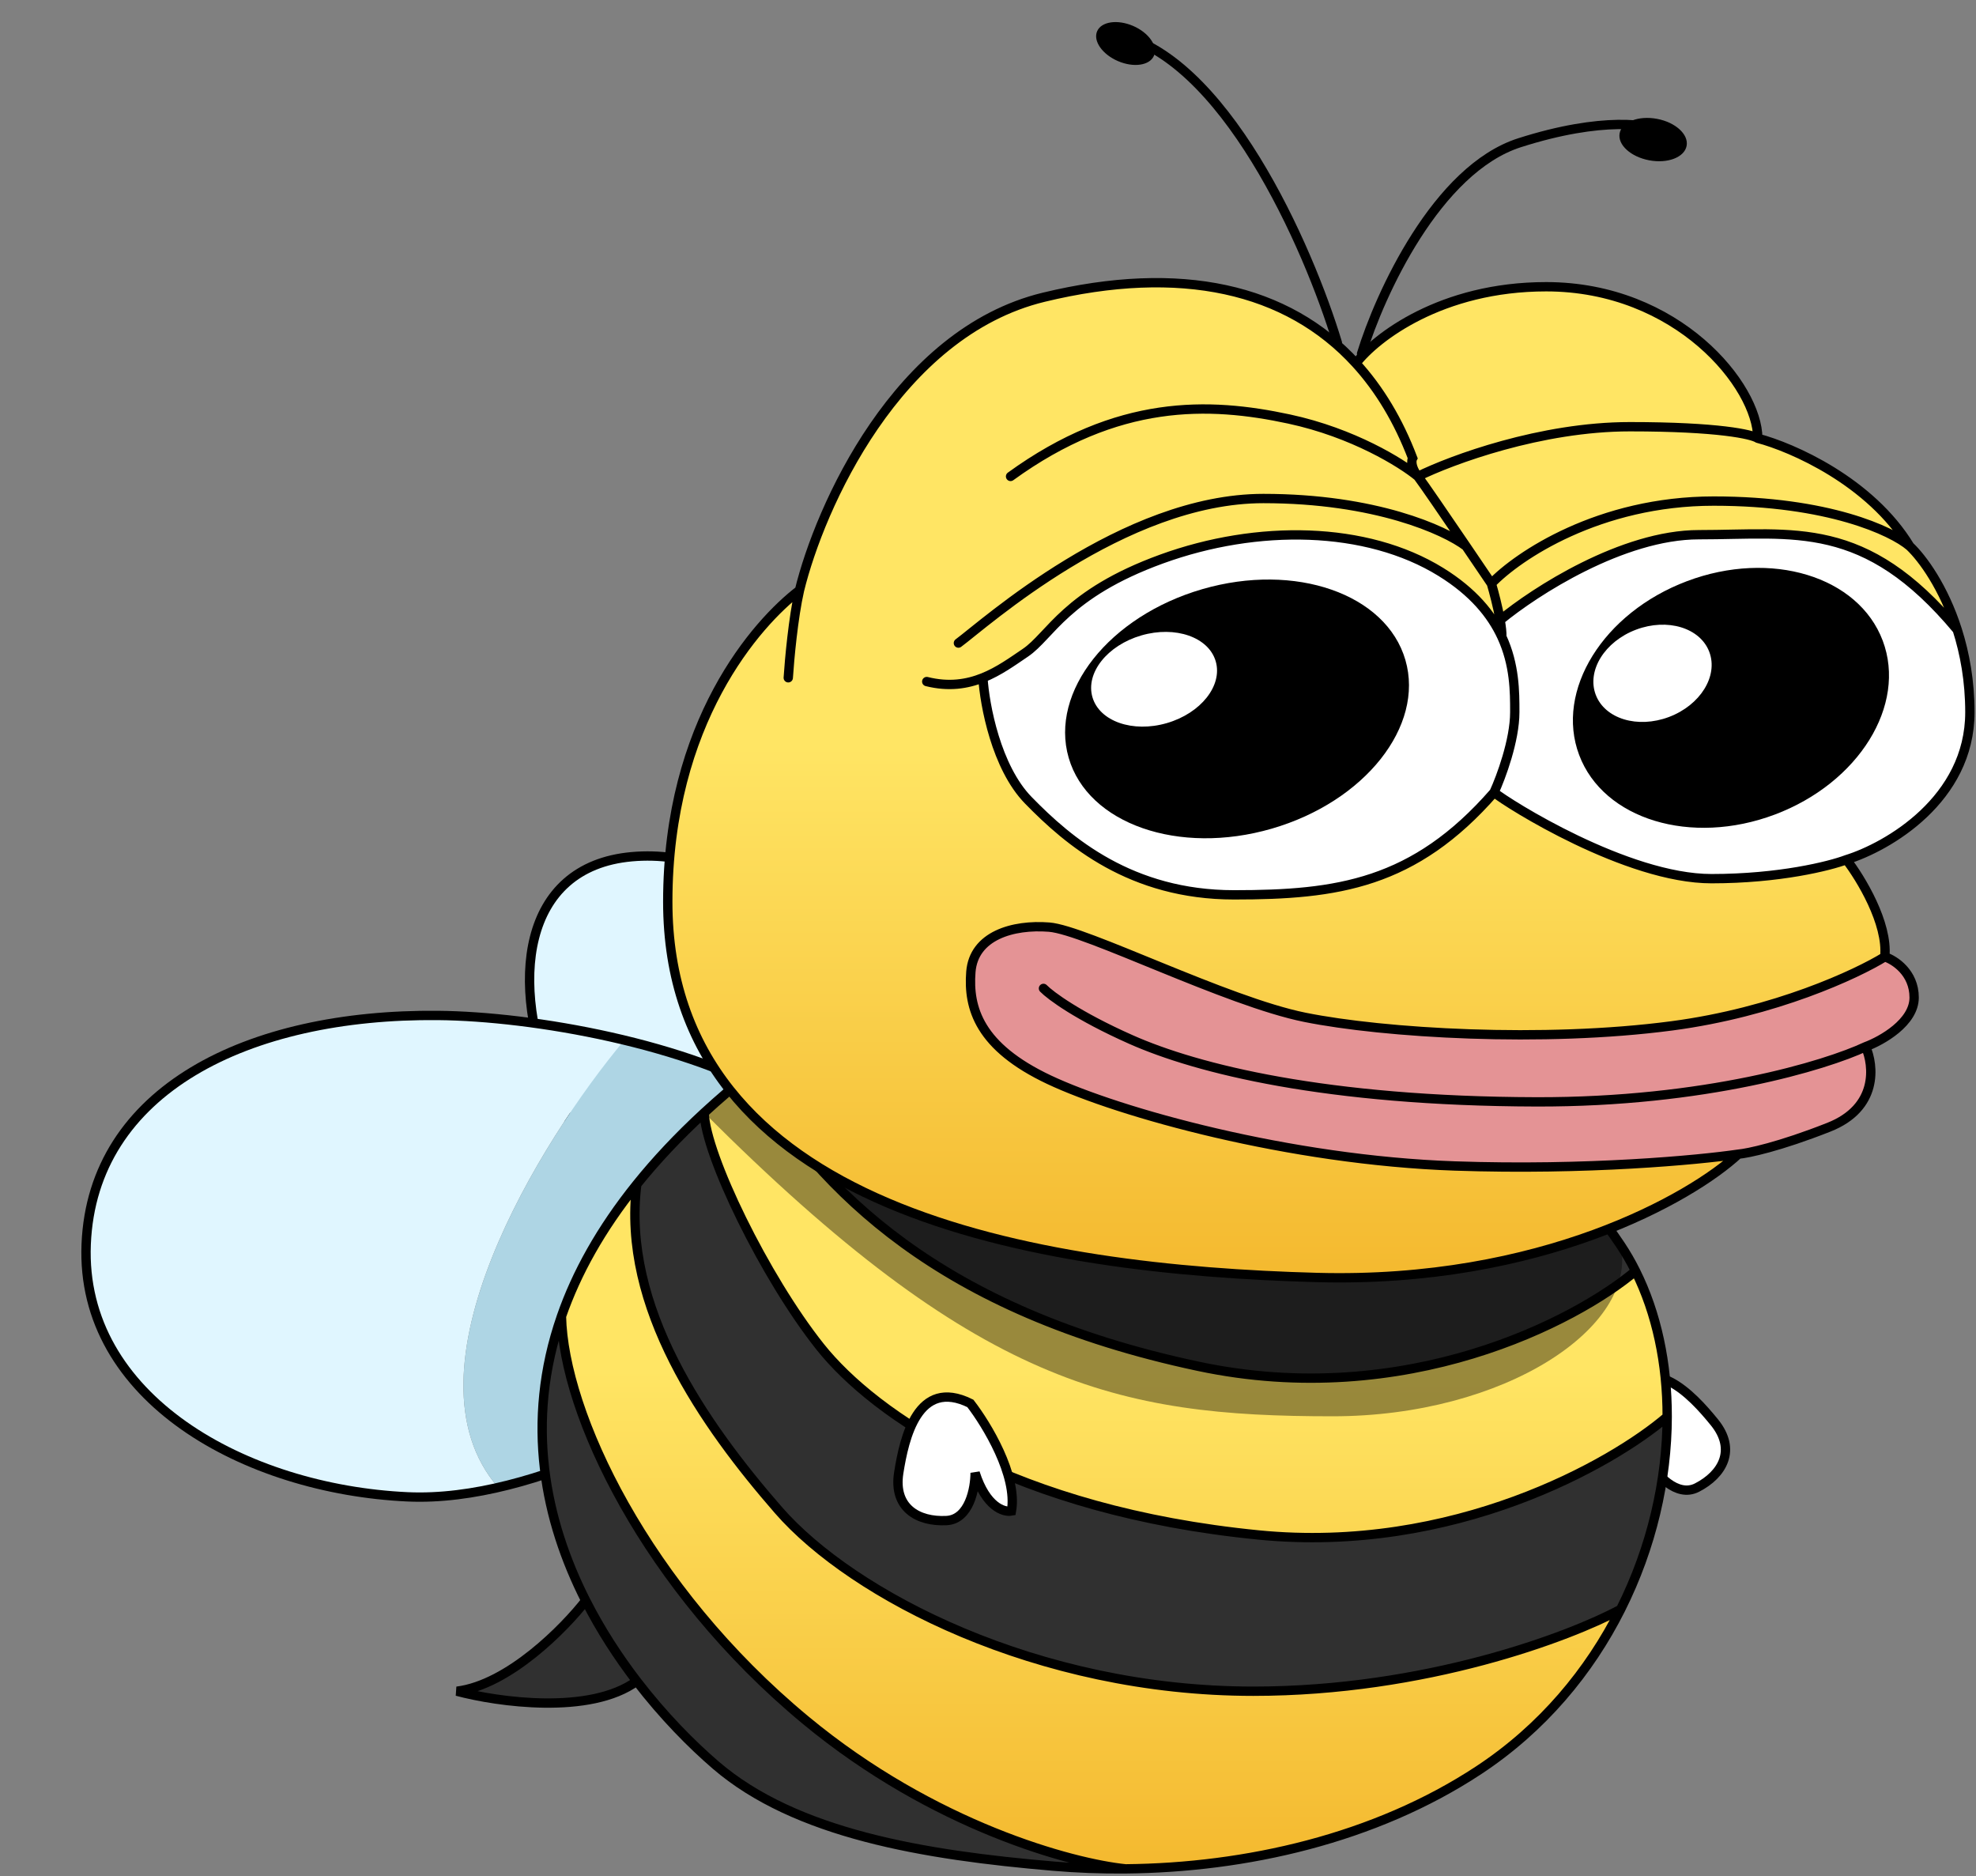
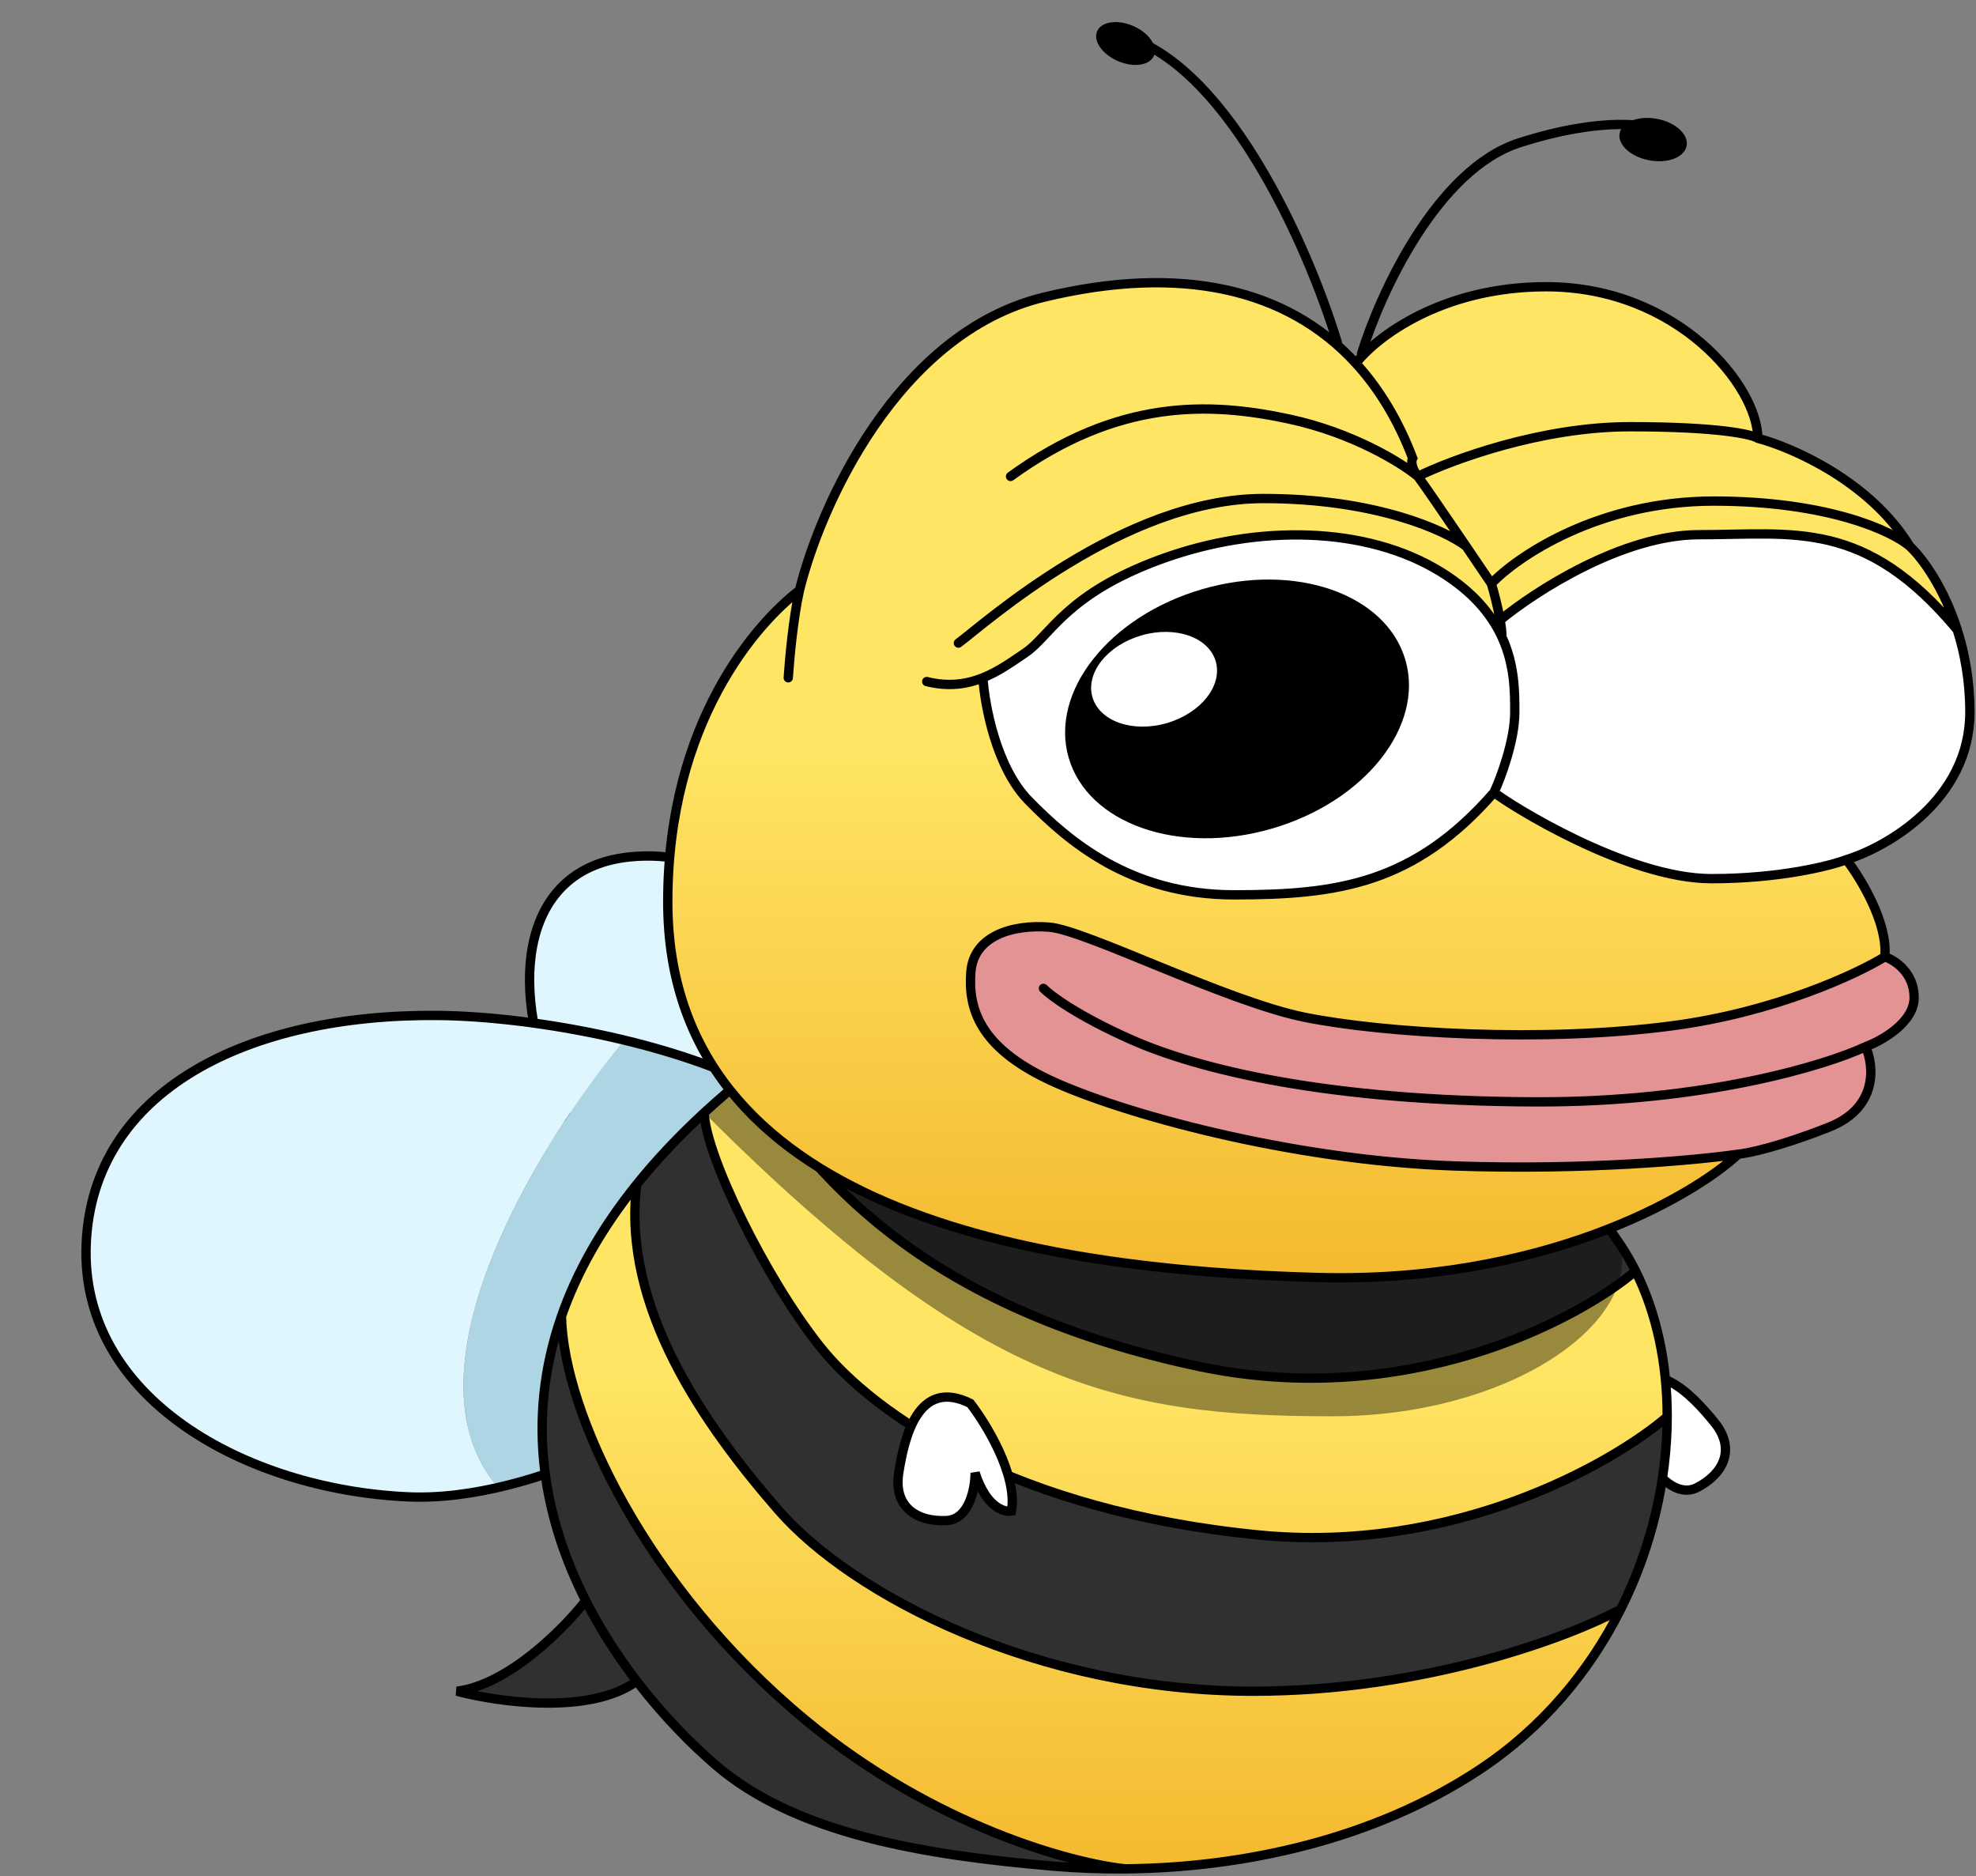
<svg xmlns="http://www.w3.org/2000/svg" width="592" height="562" viewBox="0 0 592 562" fill="none">
  <rect x="0" y="0" width="592" height="562" fill="#808080" stroke="none" />
  <path d="M484.637 418.806C483.582 426.709 483.207 444.586 490.148 452.871C492.336 452.112 496.135 447.975 493.83 437.51C496.148 441.507 502.313 448.717 508.428 445.577C516.072 441.653 520.296 434.244 513.625 426.031C506.955 417.818 494.327 404.157 484.637 418.806Z" fill="white" stroke="black" stroke-width="2.795" stroke-linecap="round" />
  <path d="M227.399 392.56C211.519 381.419 177.028 352.702 166.107 326.957C152.455 294.777 156.113 259.586 189.274 256.616C222.435 253.646 253.227 282.193 270.757 319.822C288.287 357.451 306.259 445.637 227.399 392.56Z" fill="#E0F6FF" stroke="black" stroke-width="2.795" stroke-linecap="round" />
  <path fill-rule="evenodd" clip-rule="evenodd" d="M122.062 448.352C130.828 448.759 140.033 447.658 149.249 445.547C119.007 410.695 161.849 341.699 187.051 311.557C166.995 306.724 146.51 304.309 131.223 304.163C74.204 303.62 27.71 326.55 25.82 372.691C23.929 418.832 73.546 446.098 122.062 448.352Z" fill="#E0F6FF" />
  <path d="M187.051 311.557C241.804 324.754 293.352 355.982 227.156 408.292C212.556 419.211 180.838 438.313 149.249 445.547C119.007 410.695 161.849 341.699 187.051 311.557Z" fill="#AED5E4" />
  <path d="M227.156 408.292C208.296 422.397 160.875 450.154 122.062 448.352C73.546 446.098 23.929 418.832 25.82 372.691C27.71 326.55 74.204 303.62 131.223 304.163C188.243 304.706 317.599 336.821 227.156 408.292Z" stroke="black" stroke-width="2.795" stroke-linecap="round" />
  <path d="M315.558 558.975C276.677 555.652 238.325 549.283 214.398 528.687C207.261 522.544 198.782 514.014 190.764 503.561C185.257 496.382 179.967 488.296 175.481 479.454C163.363 455.576 157.1 426.188 168.209 394.267C168.813 423.183 193.474 475.586 241.39 515.271C279.722 547.018 321.246 558.177 337.216 559.788C329.845 559.858 322.595 559.576 315.558 558.975Z" fill="#303030" />
  <path d="M377.073 459.777C435.363 465.521 482.966 438.561 499.482 424.363C499.452 443.353 494.848 463.514 485.535 482.055C470.388 490.229 427.172 506.579 375.477 506.579C310.859 506.579 255.449 477.86 233.211 452.331C210.972 426.803 186.114 391.438 190.782 354.731C196.488 347.64 203.182 340.489 210.972 333.307C211.337 345.912 229.195 382.661 245.709 403.402C262.223 424.144 304.211 452.597 377.073 459.777Z" fill="#303030" />
  <path fill-rule="evenodd" clip-rule="evenodd" d="M443.069 530.201C411.843 550.796 373.085 559.45 337.216 559.788C321.246 558.177 279.722 547.018 241.39 515.271C193.474 475.586 168.813 423.183 168.209 394.267C172.676 381.433 179.951 368.19 190.782 354.731C186.114 391.438 210.972 426.803 233.211 452.331C255.449 477.86 310.859 506.579 375.477 506.579C427.172 506.579 470.388 490.229 485.535 482.055C476.179 500.679 462.071 517.67 443.069 530.201ZM224.56 321.655C219.7 325.545 215.176 329.431 210.972 333.307C211.337 345.912 229.195 382.661 245.709 403.402C262.223 424.144 304.211 452.597 377.073 459.777C435.363 465.521 482.966 438.561 499.482 424.363C499.508 408.443 496.32 393.344 490 380.71C472.213 395.72 421.109 422.442 358.99 409.253C281.342 392.766 245.958 356.646 224.56 321.655ZM265.29 295.574C351.264 254.343 424.726 304.696 463.396 345.625C449.166 358.188 409.3 379.545 363.677 364.469C306.649 345.625 275.667 313.692 265.29 295.574Z" fill="url(#paint0_linear_21_5026)" />
  <path d="M485.535 372.986C487.165 375.438 488.654 378.019 490 380.71C472.213 395.72 421.109 422.442 358.99 409.253C281.342 392.766 245.958 356.646 224.56 321.655C226.072 320.445 227.617 319.234 229.195 318.023C241.424 308.636 253.475 301.24 265.29 295.574C275.667 313.692 306.649 345.625 363.677 364.469C409.3 379.545 449.166 358.188 463.396 345.625C473.068 355.862 480.564 365.509 485.535 372.986Z" fill="#303030" />
  <path d="M136.899 506.579C152.41 504.638 169.083 487.687 175.481 479.454C179.967 488.296 185.257 496.382 190.764 503.561C176.826 513.777 149.046 509.83 136.899 506.579Z" fill="#303030" />
  <path d="M499.482 424.363C482.966 438.561 435.363 465.521 377.073 459.777C304.211 452.597 262.223 424.144 245.709 403.402C229.195 382.661 211.337 345.912 210.972 333.307M499.482 424.363C499.452 443.353 494.848 463.514 485.535 482.055M499.482 424.363C499.508 408.443 496.32 393.344 490 380.71M210.972 333.307C203.182 340.489 196.488 347.64 190.782 354.731M210.972 333.307C215.176 329.431 219.7 325.545 224.56 321.655M485.535 482.055C476.179 500.679 462.071 517.67 443.069 530.201C411.843 550.796 373.085 559.45 337.216 559.788M485.535 482.055C470.388 490.229 427.172 506.579 375.477 506.579C310.859 506.579 255.449 477.86 233.211 452.331C210.972 426.803 186.114 391.438 190.782 354.731M190.782 354.731C179.951 368.19 172.676 381.433 168.209 394.267M490 380.71C488.654 378.018 487.165 375.438 485.535 372.986C480.564 365.509 473.068 355.862 463.396 345.625M490 380.71C472.213 395.72 421.109 422.442 358.99 409.253C281.342 392.766 245.958 356.646 224.56 321.655M224.56 321.655C226.072 320.445 227.617 319.234 229.195 318.023C241.424 308.636 253.475 301.24 265.29 295.574M337.216 559.788C329.845 559.858 322.595 559.576 315.558 558.975C276.677 555.652 238.325 549.283 214.398 528.687C207.261 522.544 198.782 514.014 190.764 503.561M337.216 559.788C321.246 558.177 279.722 547.018 241.39 515.271C193.474 475.586 168.813 423.183 168.209 394.267M168.209 394.267C157.1 426.188 163.363 455.576 175.481 479.454M463.396 345.625C449.166 358.188 409.3 379.545 363.677 364.469C306.649 345.625 275.667 313.692 265.29 295.574M463.396 345.625C424.726 304.696 351.264 254.343 265.29 295.574M175.481 479.454C169.083 487.687 152.41 504.638 136.899 506.579C149.046 509.83 176.826 513.777 190.764 503.561M175.481 479.454C179.967 488.296 185.257 496.382 190.764 503.561" stroke="black" stroke-width="2.795" stroke-linecap="round" />
  <path d="M290.71 420.368C295.588 426.675 304.88 441.952 303.032 452.601C300.758 453.042 295.397 451.369 292.14 441.16C292.14 445.781 290.424 455.11 283.559 455.462C274.978 455.902 267.608 451.611 269.258 441.16C270.908 430.709 274.979 412.557 290.71 420.368Z" fill="white" stroke="black" stroke-width="2.795" stroke-linecap="round" />
  <g opacity="0.4">
    <path d="M224.559 321.667C226.072 320.457 227.616 319.246 229.194 318.035C241.424 308.648 253.474 301.252 265.289 295.586C351.263 254.355 424.725 304.708 463.396 345.637C473.068 355.874 483.642 364.221 485.534 372.998C490.809 397.474 450.816 424.226 399.255 424.226C334.803 424.226 292.776 415.124 210.971 333.319C215.176 329.443 219.699 325.557 224.559 321.667Z" fill="black" />
  </g>
  <path d="M520.789 345.711C506.689 358.78 461.711 384.466 394.599 382.652C310.708 380.385 200.059 362.755 200.059 270.119C200.059 216.276 226.813 186.512 239.521 176.814C245.584 151.995 268.706 99.692 312.692 89.036C353.66 79.111 385.659 86.337 406.227 108.837C413.263 116.535 418.961 126.019 423.223 137.216C422.849 137.882 422.639 139.913 424.787 142.706C426.26 144.62 433.031 154.508 439.222 163.61C442.063 167.788 444.782 171.8 446.81 174.799C447.545 177.283 448.756 181.849 449.438 185.75C449.779 187.696 449.987 189.476 449.94 190.749C446.885 184.13 441.422 177.334 431.655 171.3C409.38 157.538 376.728 157.002 347.994 167.451C319.261 177.899 314.69 190.47 307.18 195.531C303.401 198.078 299.304 201.084 294.476 203.019C294.993 211.131 298.438 229.826 308.082 239.71C320.136 252.066 338.82 268.037 369.708 268.037C400.597 268.037 423.667 264.816 447.616 237.346C451.751 240.743 487.344 263.191 512.745 263.191C533.067 263.191 548.169 259.4 553.18 257.504C557.429 263.01 565.677 276.537 564.671 286.592C556.276 291.787 531.77 303.197 500.91 307.275C462.334 312.373 414.581 309.484 390.96 304.726C367.338 299.968 325.194 278.556 314.318 277.706C303.441 276.856 291.716 280.255 290.866 291.131C290.016 302.007 293.415 313.563 314.318 323.419C335.22 333.276 386.371 347.55 435.823 349.25C475.385 350.609 508.951 347.457 520.789 345.711Z" fill="url(#paint1_linear_21_5026)" />
  <path d="M564.671 286.592C567.604 287.549 573.469 291.332 573.469 298.801C573.469 306.271 563.774 311.729 558.926 313.525C561.438 319.123 562.751 331.783 547.91 337.641C533.069 343.499 523.646 345.462 520.789 345.711C508.951 347.457 475.385 350.609 435.823 349.25C386.371 347.55 335.22 333.276 314.318 323.419C293.415 313.563 290.016 302.007 290.866 291.131C291.716 280.255 303.441 276.856 314.318 277.706C325.194 278.556 367.338 299.968 390.96 304.726C414.581 309.484 462.334 312.373 500.91 307.275C531.77 303.197 556.276 291.787 564.671 286.592Z" fill="#E49395" />
  <path d="M453.819 213.334C453.819 221.77 449.684 232.857 447.616 237.346C423.667 264.816 400.597 268.037 369.708 268.037C338.82 268.037 320.136 252.066 308.082 239.71C298.438 229.826 294.993 211.131 294.476 203.019C299.304 201.084 303.401 198.078 307.18 195.531C314.69 190.47 319.261 177.899 347.994 167.451C376.728 157.002 409.38 157.538 431.655 171.3C441.422 177.334 446.885 184.13 449.94 190.749C453.82 199.151 453.819 207.268 453.819 213.177V213.334Z" fill="white" />
  <path d="M590.168 213.334C590.168 239.477 565.509 253.673 553.18 257.504C548.169 259.4 533.067 263.191 512.745 263.191C487.344 263.191 451.751 240.743 447.616 237.346C449.684 232.857 453.819 221.77 453.819 213.334V213.177C453.819 207.268 453.82 199.151 449.94 190.749C449.987 189.476 449.779 187.696 449.438 185.75C459.752 177.221 486.1 160.163 508.982 160.163C537.584 160.163 558.654 155.375 586.389 188.654C588.635 195.708 590.168 203.995 590.168 213.334Z" fill="white" />
  <path d="M513.413 150.091C547.79 150.091 566.89 159.104 572.144 163.61C576.005 167.262 582.35 175.962 586.389 188.654C558.654 155.375 537.584 160.163 508.982 160.163C486.1 160.163 459.752 177.221 449.438 185.75C448.756 181.849 447.545 177.283 446.81 174.799C454.687 166.563 479.037 150.091 513.413 150.091Z" fill="url(#paint2_linear_21_5026)" />
  <path d="M526.622 131.283C536.874 133.97 560.332 144.197 572.144 163.61C566.89 159.104 547.79 150.091 513.413 150.091C479.037 150.091 454.687 166.563 446.81 174.799C444.782 171.8 442.063 167.788 439.222 163.61C433.031 154.508 426.26 144.62 424.787 142.706C434.861 137.743 461.668 127.817 488.303 127.817C514.938 127.817 524.947 130.128 526.622 131.283Z" fill="url(#paint3_linear_21_5026)" />
  <path d="M423.223 137.216C418.961 126.019 413.263 116.535 406.227 108.837C412.093 101.188 431.702 85.889 463.214 85.889C502.604 85.889 526.622 115.671 526.622 131.283C524.947 130.128 514.938 127.817 488.303 127.817C461.668 127.817 434.861 137.743 424.787 142.706C422.639 139.913 422.849 137.882 423.223 137.216Z" fill="url(#paint4_linear_21_5026)" />
  <path d="M520.789 345.711C506.689 358.78 461.711 384.466 394.599 382.652C310.708 380.385 200.059 362.755 200.059 270.119C200.059 216.276 226.813 186.512 239.521 176.814M520.789 345.711C523.646 345.462 533.069 343.499 547.91 337.641C562.751 331.783 561.438 319.123 558.926 313.525M520.789 345.711C508.951 347.457 475.385 350.609 435.823 349.25C386.371 347.55 335.22 333.276 314.318 323.419C293.415 313.563 290.016 302.007 290.866 291.131C291.716 280.255 303.442 276.856 314.318 277.706C325.194 278.556 367.338 299.968 390.96 304.726C414.581 309.484 462.334 312.373 500.91 307.275C531.77 303.197 556.276 291.787 564.671 286.592M239.521 176.814C237.652 184.992 236.502 197.691 236.16 203.019M239.521 176.814C245.584 151.995 268.706 99.692 312.692 89.036C353.66 79.111 385.659 86.337 406.227 108.837M406.227 108.837C413.263 116.535 418.961 126.019 423.223 137.216C422.849 137.882 422.639 139.913 424.787 142.706M406.227 108.837C412.093 101.188 431.702 85.889 463.214 85.889C502.604 85.889 526.622 115.671 526.622 131.283M526.622 131.283C536.874 133.97 560.332 144.197 572.144 163.61M526.622 131.283C524.947 130.128 514.938 127.817 488.303 127.817C461.668 127.817 434.861 137.743 424.787 142.706M572.144 163.61C566.89 159.104 547.79 150.091 513.413 150.091C479.037 150.091 454.687 166.563 446.81 174.799M572.144 163.61C576.005 167.262 582.35 175.962 586.389 188.654M553.18 257.504C565.509 253.673 590.168 239.477 590.168 213.334C590.168 203.995 588.635 195.708 586.389 188.654M553.18 257.504C557.429 263.01 565.677 276.537 564.671 286.592M553.18 257.504C548.169 259.4 533.067 263.191 512.745 263.191C487.344 263.191 451.751 240.743 447.616 237.346M564.671 286.592C567.604 287.549 573.469 291.332 573.469 298.801C573.469 306.271 563.774 311.729 558.926 313.525M558.926 313.525C547.064 319.089 510.732 330.183 460.294 330.047C397.247 329.877 358.671 320.19 338.789 311.354C322.882 304.284 314.714 298.212 312.618 296.059M447.616 237.346C449.684 232.857 453.819 221.77 453.819 213.334M447.616 237.346C423.667 264.816 400.597 268.037 369.708 268.037C338.82 268.037 320.136 252.066 308.082 239.71C298.438 229.826 294.993 211.131 294.476 203.019M453.819 213.334V213.177M453.819 213.334C453.819 213.282 453.819 213.23 453.819 213.177M277.645 204.151C284.232 205.797 289.71 204.93 294.476 203.019M294.476 203.019C299.304 201.084 303.401 198.078 307.18 195.531C314.69 190.47 319.261 177.899 347.994 167.451C376.728 157.002 409.38 157.538 431.655 171.3C441.422 177.334 446.885 184.13 449.94 190.749M446.81 174.799C447.545 177.283 448.756 181.849 449.438 185.75M446.81 174.799C444.782 171.8 442.063 167.788 439.222 163.61M449.94 190.749C449.987 189.476 449.779 187.696 449.438 185.75M449.94 190.749C453.82 199.151 453.819 207.268 453.819 213.177M449.438 185.75C459.752 177.221 486.1 160.163 508.982 160.163C537.584 160.163 558.654 155.375 586.389 188.654M424.787 142.706C419.941 138.699 405.439 129.65 386.206 125.513C362.164 120.341 334.768 119.504 302.759 142.706M424.787 142.706C426.26 144.62 433.031 154.508 439.222 163.61M439.222 163.61C432.982 158.848 412.104 149.324 378.508 149.324C336.514 149.324 294.809 186.974 287.134 192.622" stroke="black" stroke-width="2.795" stroke-linecap="round" />
  <path d="M400.668 102.678C392.071 74.207 366.542 15.807 333.202 9.978" stroke="black" stroke-width="2.795" stroke-linecap="round" />
  <ellipse cx="9.27" cy="5.737" rx="9.27" ry="5.737" transform="matrix(-0.918 -0.396 -0.396 0.918 347.986 11.437)" fill="black" />
-   <path fill-rule="evenodd" clip-rule="evenodd" d="M531.745 243.98C506.631 253.437 480.379 245.455 473.11 226.151C465.841 206.848 480.307 183.533 505.421 174.075C530.535 164.618 556.787 172.6 564.056 191.904C571.325 211.208 556.859 234.523 531.745 243.98ZM500.01 214.761C490.612 218.3 480.789 215.313 478.069 208.09C475.349 200.867 480.762 192.142 490.16 188.603C499.557 185.064 509.381 188.051 512.101 195.275C514.821 202.498 509.408 211.223 500.01 214.761Z" fill="black" />
  <path fill-rule="evenodd" clip-rule="evenodd" d="M381.022 248.208C353.165 256.294 325.921 246.791 320.171 226.981C314.421 207.172 332.343 184.558 360.2 176.473C388.058 168.387 415.302 177.89 421.052 197.7C426.801 217.509 408.88 240.123 381.022 248.208ZM349.57 216.595C339.37 219.556 329.394 216.076 327.288 208.823C325.183 201.569 331.745 193.289 341.946 190.328C352.147 187.367 362.123 190.847 364.228 198.101C366.334 205.354 359.771 213.635 349.57 216.595Z" fill="black" />
  <path d="M407.925 105.936C413.362 88.174 430.444 50.67 455.271 42.748C480.098 34.827 494.465 37.218 498.545 39.403" stroke="black" stroke-width="2.795" stroke-linecap="round" />
  <ellipse cx="10.209" cy="6.318" rx="10.209" ry="6.318" transform="matrix(-0.983 -0.184 -0.184 0.983 506.465 37.477)" fill="black" />
  <defs>
    <linearGradient id="paint0_linear_21_5026" x1="318.191" y1="280.21" x2="318.191" y2="559.799" gradientUnits="userSpaceOnUse">
      <stop offset="0.465" stop-color="#FFE564" />
      <stop offset="1" stop-color="#F4B92F" />
    </linearGradient>
    <linearGradient id="paint1_linear_21_5026" x1="395.113" y1="84.682" x2="395.113" y2="382.743" gradientUnits="userSpaceOnUse">
      <stop offset="0.465" stop-color="#FFE564" />
      <stop offset="1" stop-color="#F4B92F" />
    </linearGradient>
    <linearGradient id="paint2_linear_21_5026" x1="395.113" y1="84.682" x2="395.113" y2="382.743" gradientUnits="userSpaceOnUse">
      <stop offset="0.465" stop-color="#FFE564" />
      <stop offset="1" stop-color="#F4B92F" />
    </linearGradient>
    <linearGradient id="paint3_linear_21_5026" x1="395.113" y1="84.682" x2="395.113" y2="382.743" gradientUnits="userSpaceOnUse">
      <stop offset="0.465" stop-color="#FFE564" />
      <stop offset="1" stop-color="#F4B92F" />
    </linearGradient>
    <linearGradient id="paint4_linear_21_5026" x1="395.113" y1="84.682" x2="395.113" y2="382.743" gradientUnits="userSpaceOnUse">
      <stop offset="0.465" stop-color="#FFE564" />
      <stop offset="1" stop-color="#F4B92F" />
    </linearGradient>
  </defs>
</svg>